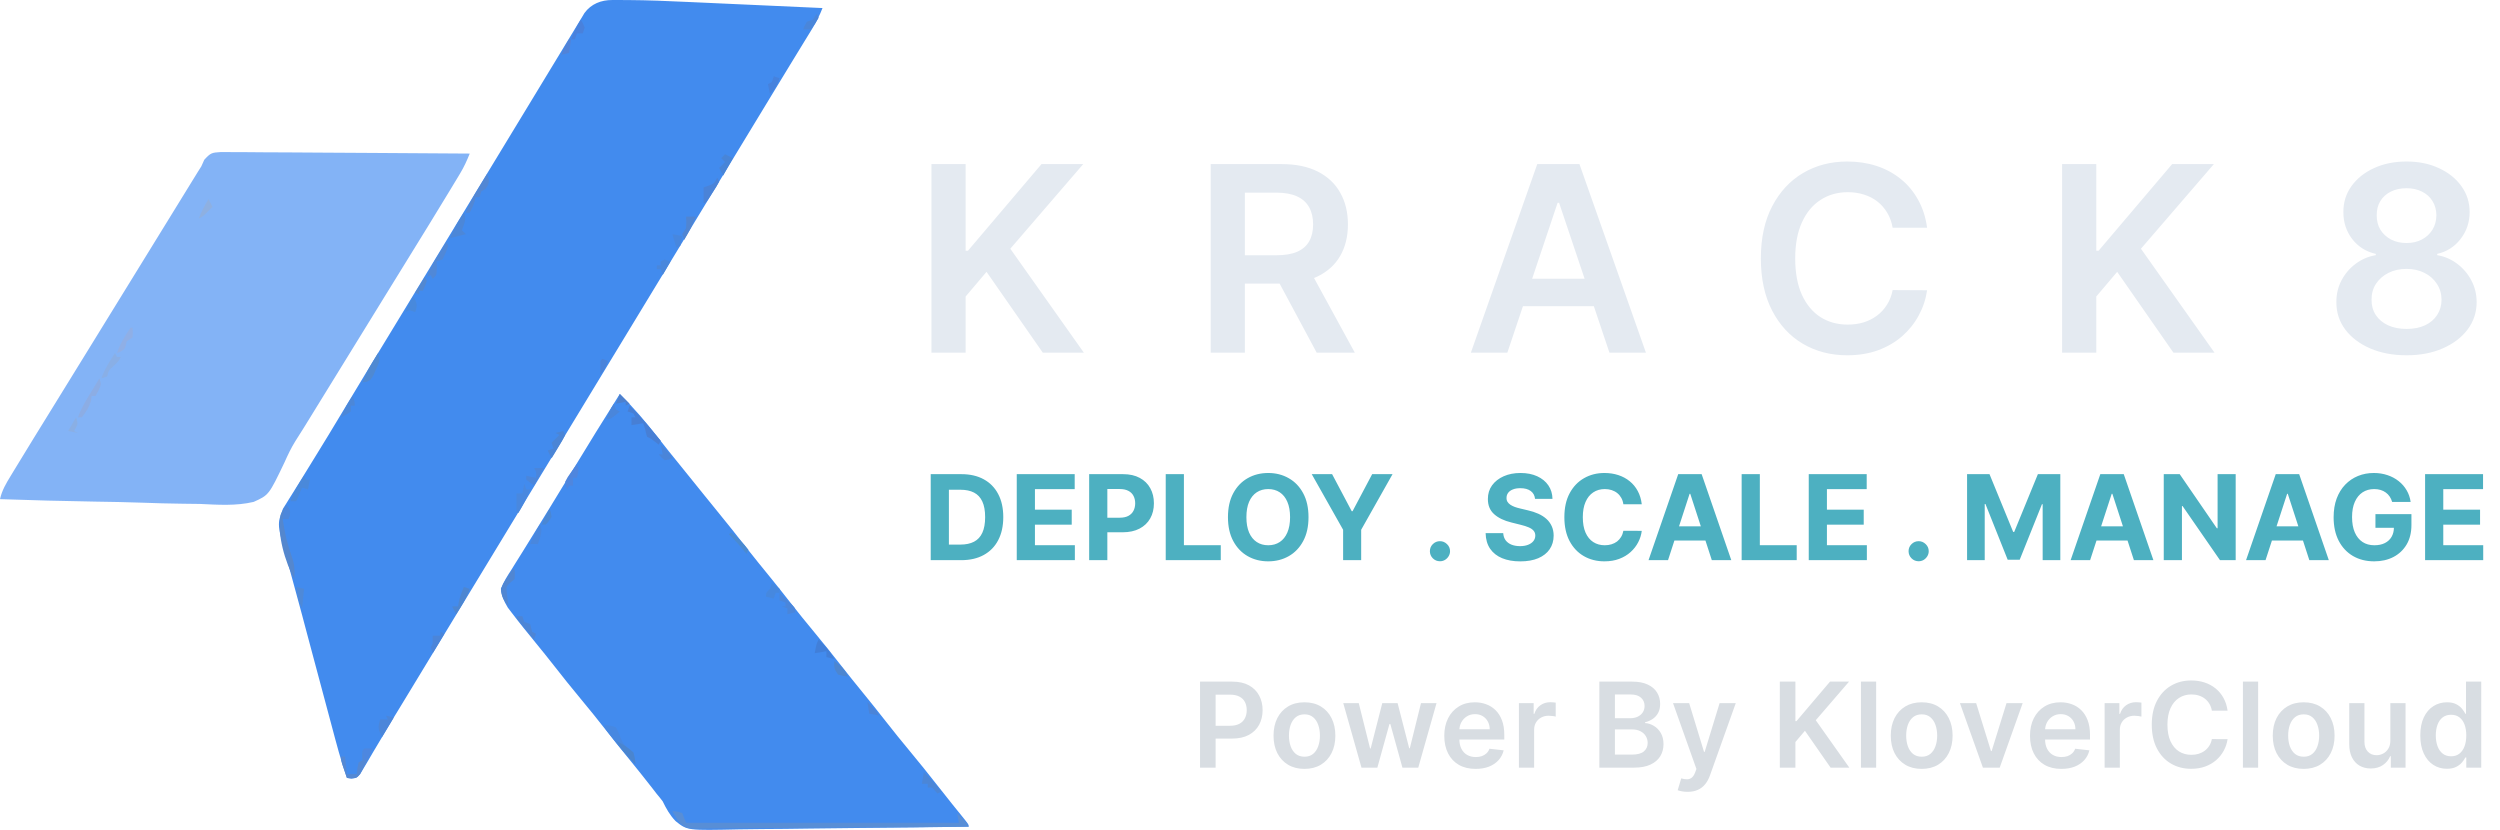
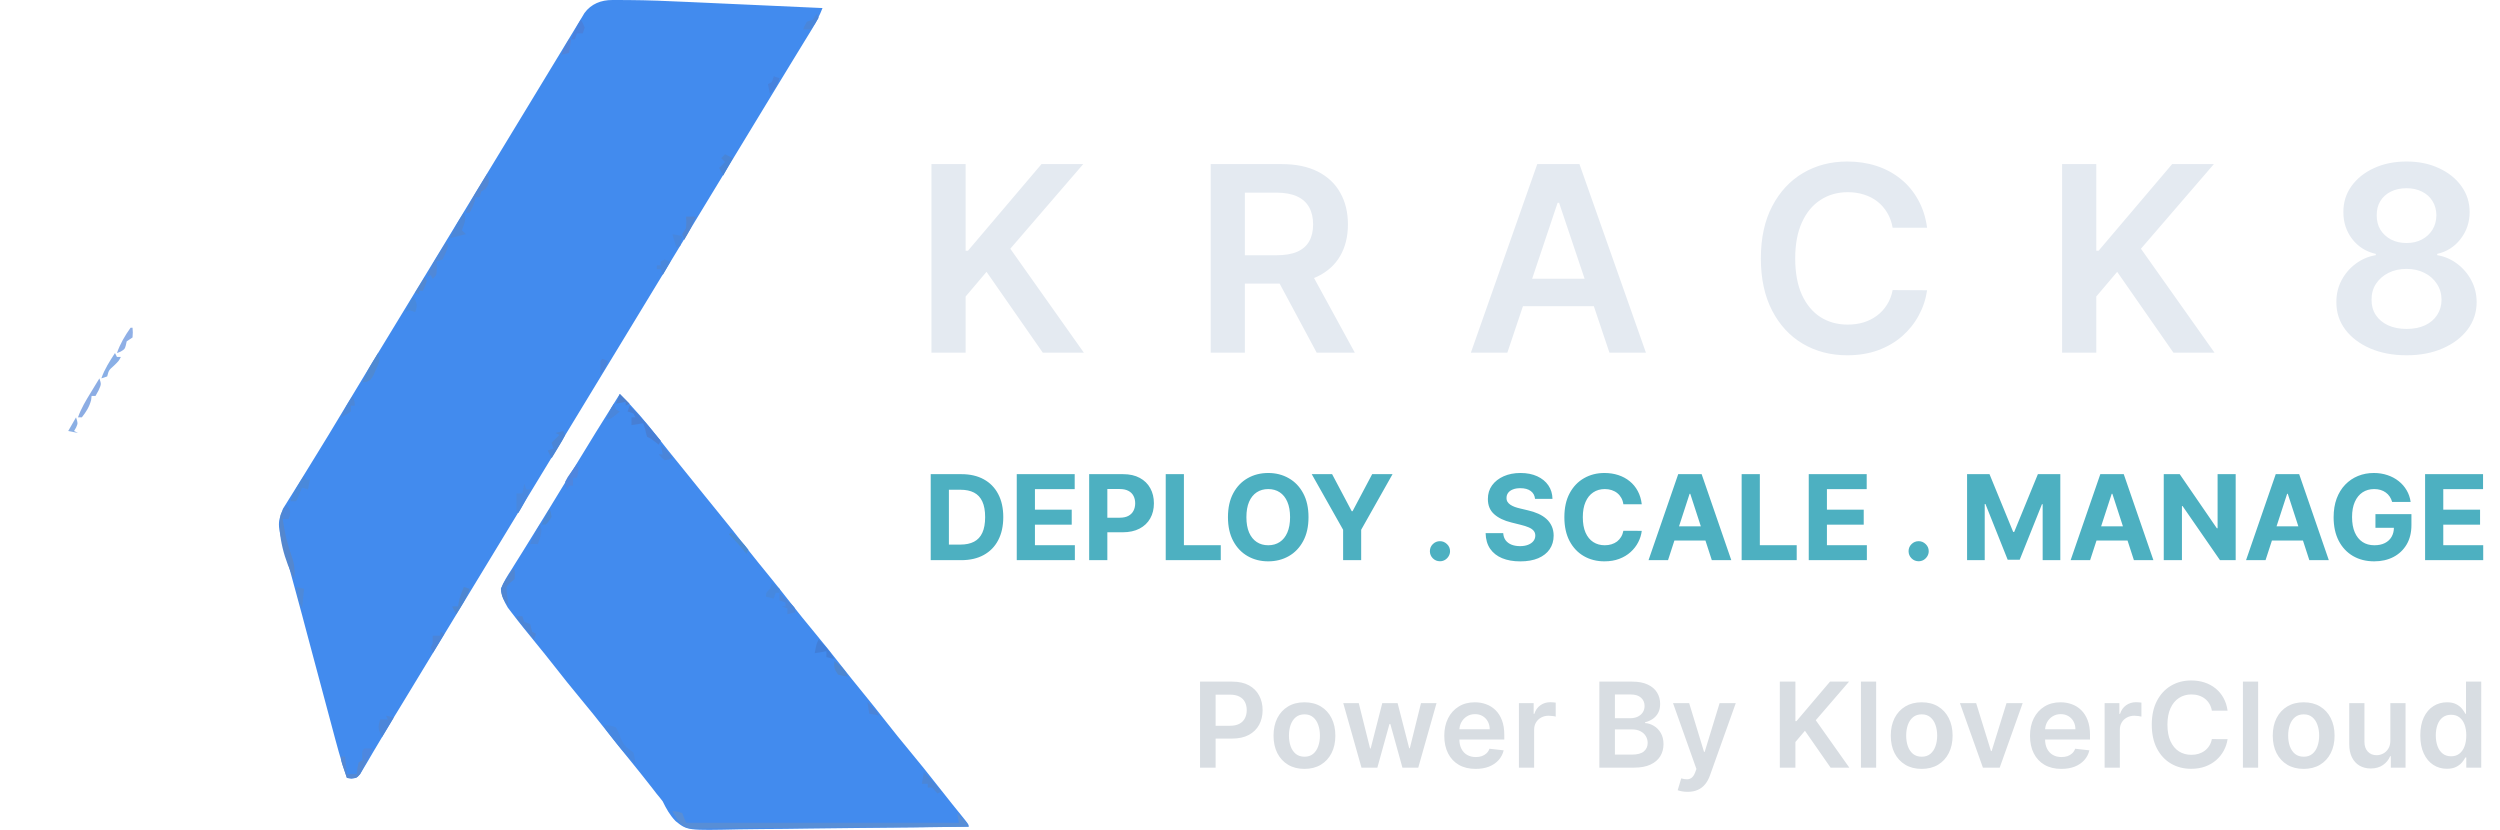
<svg xmlns="http://www.w3.org/2000/svg" width="241" height="80" viewBox="0 0 241 80" fill="none">
  <path d="M59.019 0.001C59.251 0 59.251 0 59.488 0C59.74 0.001 59.74 0.001 59.996 0.003C60.172 0.003 60.347 0.004 60.528 0.005C62.46 0.017 64.388 0.1 66.317 0.189C66.695 0.206 67.073 0.223 67.45 0.24C68.43 0.284 69.409 0.328 70.389 0.373C71.394 0.419 72.399 0.464 73.404 0.509C75.366 0.597 77.328 0.687 79.29 0.776C79.012 1.491 78.692 2.119 78.291 2.774C78.164 2.981 78.038 3.188 77.908 3.401C77.769 3.626 77.631 3.851 77.493 4.076C77.349 4.312 77.205 4.547 77.061 4.783C76.763 5.272 76.464 5.761 76.164 6.25C75.547 7.259 74.933 8.271 74.32 9.283C73.988 9.83 73.656 10.376 73.324 10.923C73.191 11.142 73.058 11.361 72.925 11.58C66.337 22.431 59.749 33.282 43.179 60.573C43.046 60.792 42.913 61.011 42.78 61.23C42.448 61.778 42.115 62.326 41.782 62.873C41.047 64.085 40.312 65.296 39.578 66.508C39.246 67.056 38.913 67.603 38.58 68.15C38.448 68.366 38.316 68.582 38.185 68.797C38.087 68.957 38.087 68.957 37.988 69.12C37.574 69.8 37.167 70.484 36.763 71.17C36.491 71.631 36.217 72.09 35.942 72.549C35.75 72.873 35.561 73.198 35.373 73.524C35.257 73.717 35.141 73.91 35.021 74.109C34.92 74.281 34.819 74.452 34.716 74.628C34.384 74.993 34.384 74.993 33.874 75.048C33.732 75.03 33.591 75.012 33.444 74.993C32.864 73.352 32.429 71.672 31.981 69.991C31.893 69.664 31.805 69.336 31.718 69.008C31.486 68.144 31.255 67.28 31.024 66.416C30.751 65.392 30.476 64.368 30.202 63.344C29.977 62.505 29.753 61.665 29.529 60.826C29.441 60.495 29.353 60.163 29.265 59.832C29.222 59.67 29.179 59.508 29.135 59.341C28.881 58.39 28.623 57.44 28.361 56.491C28.2 55.904 28.04 55.318 27.881 54.731C27.807 54.461 27.732 54.191 27.656 53.921C26.709 50.542 26.709 50.542 27.279 49.041C27.392 48.863 27.504 48.684 27.62 48.501C27.684 48.395 27.749 48.29 27.815 48.182C27.968 47.934 28.123 47.686 28.279 47.44C28.607 46.921 28.928 46.398 29.249 45.875C29.703 45.135 30.157 44.395 30.614 43.657C31.311 42.529 32.001 41.396 32.681 40.257C33.579 38.754 34.485 37.256 35.394 35.759C35.462 35.647 35.531 35.534 35.601 35.418C36.616 33.748 37.632 32.078 38.648 30.409C39.911 28.335 41.171 26.26 42.431 24.184C43.033 23.192 43.635 22.2 44.237 21.209C44.569 20.661 44.902 20.113 45.234 19.566C45.368 19.346 45.501 19.127 45.634 18.908C45.7 18.799 45.766 18.691 45.833 18.579C49.627 12.332 49.627 12.332 49.826 12.003C49.959 11.784 50.093 11.564 50.226 11.345C50.557 10.8 50.888 10.255 51.219 9.71C51.839 8.688 52.459 7.667 53.078 6.646C53.368 6.167 53.659 5.688 53.95 5.209C54.087 4.982 54.225 4.755 54.362 4.528C54.672 4.018 54.981 3.508 55.292 2.998C55.494 2.667 55.695 2.334 55.894 2.001C55.975 1.867 56.056 1.733 56.139 1.595C56.207 1.482 56.274 1.37 56.343 1.254C56.993 0.365 57.958 0.001 59.019 0.001Z" fill="#428BEE" />
  <path d="M59.749 37.979C61.081 39.299 62.277 40.699 63.427 42.177C64.112 43.057 64.81 43.925 65.515 44.79C66.282 45.73 67.045 46.674 67.801 47.623C68.223 48.148 68.648 48.67 69.073 49.192C70.037 50.375 70.992 51.565 71.931 52.768C72.691 53.738 73.469 54.693 74.248 55.648C74.9 56.449 75.543 57.257 76.178 58.071C76.948 59.06 77.739 60.03 78.538 60.995C79.424 62.065 80.294 63.144 81.147 64.239C81.802 65.076 82.469 65.903 83.141 66.726C83.899 67.654 84.648 68.588 85.385 69.533C86.155 70.521 86.945 71.491 87.745 72.457C88.633 73.529 89.507 74.61 90.363 75.708C90.823 76.298 91.287 76.885 91.756 77.467C91.861 77.597 91.965 77.727 92.073 77.861C92.277 78.114 92.481 78.366 92.685 78.618C93.382 79.482 93.382 79.482 93.382 79.69C89.841 79.748 86.3 79.791 82.759 79.817C81.114 79.83 79.47 79.847 77.826 79.875C76.392 79.899 74.958 79.915 73.524 79.92C72.765 79.923 72.007 79.931 71.248 79.949C66.259 80.062 66.259 80.062 65.127 79.155C64.573 78.579 64.231 77.963 63.883 77.248C63.7 77.006 63.512 76.769 63.315 76.54C63.169 76.351 63.023 76.162 62.873 75.968C62.125 75.007 61.365 74.057 60.595 73.114C59.837 72.186 59.088 71.253 58.352 70.308C57.581 69.319 56.791 68.349 55.991 67.384C55.106 66.315 54.236 65.237 53.383 64.141C52.822 63.422 52.25 62.713 51.672 62.008C50.863 61.019 50.056 60.029 49.286 59.011C49.116 58.787 49.116 58.787 48.943 58.558C48.572 57.927 48.376 57.503 48.288 56.768C48.534 56.097 48.911 55.523 49.298 54.924C49.464 54.655 49.464 54.655 49.634 54.38C49.873 53.995 50.114 53.61 50.356 53.227C50.85 52.444 51.333 51.655 51.816 50.866C52.193 50.251 52.573 49.637 52.952 49.023C53.689 47.828 54.418 46.628 55.145 45.427C56.656 42.929 58.194 40.45 59.749 37.979Z" fill="#428BEE" />
-   <path d="M21.292 14.657C21.74 14.653 22.187 14.657 22.634 14.665C22.879 14.665 23.123 14.665 23.375 14.665C24.183 14.666 24.992 14.675 25.8 14.685C26.36 14.688 26.921 14.689 27.481 14.69C28.805 14.694 30.13 14.704 31.454 14.716C32.962 14.73 34.469 14.737 35.977 14.743C39.079 14.756 42.18 14.778 45.282 14.805C45.013 15.479 44.73 16.099 44.355 16.721C44.201 16.978 44.201 16.978 44.044 17.239C43.931 17.424 43.819 17.609 43.703 17.8C43.585 17.997 43.466 18.194 43.343 18.397C42.006 20.608 40.649 22.806 39.291 25.004C38.543 26.214 37.797 27.424 37.051 28.635C36.682 29.235 36.313 29.834 35.944 30.433C35.796 30.673 35.648 30.913 35.5 31.153C34.613 32.593 34.613 32.593 34.392 32.952C34.244 33.192 34.096 33.432 33.948 33.672C33.579 34.271 33.21 34.87 32.841 35.469C32.17 36.558 31.499 37.647 30.828 38.736C30.524 39.23 30.22 39.724 29.915 40.219C29.71 40.552 29.505 40.885 29.299 41.218C29.031 41.654 28.757 42.088 28.478 42.517C28.067 43.175 27.749 43.848 27.434 44.555C25.92 47.721 25.92 47.721 24.453 48.383C22.749 48.785 21.013 48.661 19.278 48.58C18.72 48.571 18.163 48.564 17.606 48.559C16.296 48.545 14.987 48.506 13.678 48.458C12.185 48.405 10.692 48.379 9.199 48.356C6.132 48.306 3.066 48.224 0 48.118C0.189 47.267 0.591 46.596 1.043 45.856C1.134 45.706 1.224 45.556 1.318 45.402C2.579 43.32 3.861 41.25 5.14 39.179C5.893 37.96 6.645 36.74 7.396 35.52C7.765 34.922 8.134 34.322 8.503 33.724C8.651 33.484 8.799 33.244 8.947 33.004C9.834 31.564 9.834 31.564 10.055 31.204C10.203 30.965 10.351 30.725 10.499 30.485C10.868 29.886 11.237 29.287 11.606 28.688C12.429 27.352 13.251 26.017 14.074 24.682C14.735 23.608 15.397 22.534 16.059 21.46C16.482 20.773 16.905 20.086 17.328 19.399C17.59 18.973 17.853 18.547 18.115 18.121C18.234 17.928 18.353 17.735 18.475 17.536C18.586 17.357 18.696 17.177 18.811 16.992C18.906 16.837 19.001 16.682 19.1 16.522C19.201 16.363 19.302 16.203 19.406 16.039C19.501 15.829 19.596 15.618 19.693 15.401C20.314 14.726 20.416 14.713 21.292 14.657Z" fill="#83B3F6" />
  <path d="M64.822 78.187C65.269 78.222 65.269 78.222 65.762 78.375C65.886 78.685 66.01 78.995 66.138 79.315C74.818 79.315 83.499 79.315 92.442 79.315C92.38 79.005 92.318 78.695 92.254 78.375C93.17 79.268 93.17 79.268 93.382 79.69C89.824 79.725 86.267 79.752 82.71 79.768C81.058 79.776 79.407 79.787 77.755 79.804C76.315 79.819 74.876 79.829 73.436 79.832C72.674 79.834 71.911 79.838 71.149 79.849C70.431 79.859 69.714 79.863 68.996 79.86C68.733 79.861 68.47 79.864 68.207 79.87C66.213 79.911 66.213 79.911 65.536 79.344C65.252 78.969 65.024 78.611 64.822 78.187Z" fill="#588ED6" />
  <path d="M58.246 69.92C58.763 69.908 58.763 69.908 59.373 70.108C59.611 70.52 59.769 70.938 59.936 71.384C60.188 71.938 60.592 72.18 61.065 72.551C61.217 73.161 61.217 73.161 61.252 73.678C60.503 72.96 59.857 72.195 59.221 71.376C59.126 71.257 59.032 71.137 58.935 71.014C58.246 70.133 58.246 70.133 58.246 69.92Z" fill="#4788E1" />
  <path d="M27.62 48.688C27.996 49.252 27.996 49.252 27.925 49.663C27.886 49.776 27.848 49.888 27.808 50.004C27.622 50.004 27.436 50.004 27.244 50.004C27.553 51.866 27.553 51.866 28.125 53.656C28.416 54.447 28.416 54.993 28.371 55.828C27.484 54.151 26.681 51.518 27.056 49.628C27.338 49.041 27.338 49.041 27.62 48.688Z" fill="#5487CE" />
  <path d="M35.136 72.175C35.384 72.175 35.632 72.175 35.887 72.175C35.63 72.85 35.337 73.482 34.983 74.112C34.892 74.278 34.802 74.444 34.709 74.615C34.384 74.993 34.384 74.993 33.877 75.048C33.663 75.021 33.663 75.021 33.444 74.993C33.35 74.719 33.256 74.445 33.163 74.171C33.11 74.019 33.058 73.866 33.004 73.709C32.881 73.302 32.881 73.302 32.881 72.926C33.005 72.926 33.129 72.926 33.257 72.926C33.319 73.484 33.381 74.042 33.444 74.617C33.755 74.617 34.065 74.617 34.384 74.617C34.407 74.435 34.431 74.253 34.454 74.066C34.493 73.876 34.532 73.686 34.572 73.49C34.696 73.428 34.82 73.366 34.948 73.302C34.944 73.151 34.94 73 34.936 72.844C34.948 72.363 34.948 72.363 35.136 72.175Z" fill="#5488D3" />
  <path d="M60.689 39.106C61.414 39.81 62.073 40.55 62.72 41.326C62.815 41.438 62.909 41.55 63.006 41.666C63.236 41.94 63.465 42.214 63.695 42.488C63.633 42.612 63.571 42.736 63.507 42.864C63.391 42.775 63.275 42.686 63.155 42.594C62.773 42.296 62.773 42.296 62.38 42.112C62.274 41.76 62.274 41.76 62.192 41.361C62.13 41.175 62.068 40.989 62.004 40.797C61.632 40.859 61.26 40.921 60.877 40.985C60.877 40.737 60.877 40.489 60.877 40.233C61.001 40.233 61.124 40.233 61.252 40.233C61.19 40.109 61.128 39.986 61.064 39.858C60.878 39.796 60.692 39.734 60.501 39.67C60.563 39.484 60.625 39.298 60.689 39.106Z" fill="#477FD5" />
  <path d="M50.543 46.622C50.605 46.808 50.667 46.994 50.73 47.185C50.855 47.185 50.978 47.185 51.106 47.185C50.812 47.995 50.414 48.7 49.979 49.44C49.917 49.44 49.855 49.44 49.791 49.44C49.791 48.82 49.791 48.2 49.791 47.561C49.977 47.561 50.163 47.561 50.355 47.561C50.417 47.251 50.479 46.941 50.543 46.622Z" fill="#4988DF" />
  <path d="M43.027 23.323C43.089 23.447 43.151 23.571 43.215 23.699C42.98 24.368 42.98 24.368 42.651 25.014C42.465 25.076 42.279 25.138 42.087 25.202C42.095 25.411 42.103 25.621 42.111 25.836C42.087 26.517 42.087 26.517 41.712 26.893C41.65 26.769 41.588 26.645 41.524 26.517C41.4 26.579 41.276 26.641 41.148 26.705C41.435 25.903 41.846 25.203 42.299 24.486C42.369 24.374 42.439 24.261 42.511 24.146C42.682 23.871 42.855 23.597 43.027 23.323Z" fill="#5088D7" />
  <path d="M46.973 16.747C47.179 17.447 47.179 17.447 47.008 17.91C46.785 18.25 46.785 18.25 46.409 18.438C46.347 18.624 46.285 18.81 46.221 19.002C46.097 19.002 45.973 19.002 45.845 19.002C45.822 19.11 45.799 19.219 45.775 19.331C45.656 19.758 45.49 20.115 45.282 20.505C45.157 20.505 45.033 20.505 44.906 20.505C45.214 19.633 45.67 18.882 46.151 18.098C46.23 17.967 46.309 17.837 46.39 17.703C46.583 17.384 46.778 17.066 46.973 16.747Z" fill="#5287D4" />
  <path d="M9.582 36.476C9.77 37.039 9.77 37.039 9.5 37.638C9.355 37.9 9.355 37.9 9.207 38.167C9.083 38.167 8.959 38.167 8.831 38.167C8.815 38.298 8.8 38.43 8.784 38.566C8.609 39.236 8.311 39.687 7.891 40.233C7.767 40.233 7.643 40.233 7.516 40.233C7.824 39.362 8.28 38.61 8.76 37.826C8.839 37.696 8.918 37.566 9 37.432C9.193 37.112 9.388 36.794 9.582 36.476Z" fill="#8CADE4" />
  <path d="M29.311 45.87C29.373 45.994 29.435 46.118 29.499 46.246C29.623 46.246 29.747 46.246 29.875 46.246C29.812 46.556 29.75 46.866 29.687 47.185C29.501 47.123 29.315 47.061 29.123 46.998C28.937 47.431 28.751 47.865 28.559 48.313C28.373 48.313 28.187 48.313 27.996 48.313C28.304 47.415 28.797 46.66 29.311 45.87Z" fill="#4A89DA" />
  <path d="M37.202 68.981C37.45 69.043 37.698 69.105 37.954 69.169C37.396 70.099 37.396 70.099 36.827 71.047C36.434 70.262 36.42 70.145 36.639 69.356C36.887 69.356 37.135 69.356 37.39 69.356C37.328 69.233 37.266 69.109 37.202 68.981Z" fill="#4B86DA" />
  <path d="M44.718 20.505C45.019 21.106 44.724 21.58 44.53 22.196C44.654 22.32 44.778 22.444 44.906 22.572C44.41 22.696 43.914 22.82 43.403 22.948C43.711 22.05 44.204 21.295 44.718 20.505Z" fill="#4C87D8" />
  <path d="M89.06 74.429C89.672 75.025 90.229 75.632 90.751 76.308C90.565 76.401 90.565 76.401 90.375 76.496C90.29 76.403 90.205 76.31 90.117 76.214C89.835 75.89 89.835 75.89 89.436 75.933C89.436 75.809 89.436 75.685 89.436 75.557C89.25 75.557 89.064 75.557 88.872 75.557C88.934 75.185 88.996 74.813 89.06 74.429Z" fill="#4B86D7" />
  <path d="M54.3 41.549C54.362 41.673 54.424 41.797 54.488 41.924C54.219 42.454 54.219 42.454 53.842 43.075C53.718 43.281 53.595 43.487 53.467 43.699C53.37 43.857 53.273 44.016 53.173 44.179C53.049 43.931 52.925 43.683 52.797 43.428C52.983 43.365 53.169 43.303 53.361 43.24C53.299 43.054 53.237 42.868 53.173 42.676C53.421 42.428 53.669 42.18 53.925 41.924C53.8 41.862 53.676 41.8 53.549 41.736C53.797 41.675 54.045 41.612 54.3 41.549Z" fill="#4B85D6" />
-   <path d="M69.144 17.123C69.206 17.247 69.268 17.371 69.332 17.499C69.069 17.988 69.069 17.988 68.697 18.556C68.515 18.838 68.515 18.838 68.329 19.127C68.226 19.272 68.123 19.416 68.016 19.566C67.954 19.566 67.892 19.566 67.828 19.566C67.828 19.07 67.828 18.574 67.828 18.062C67.976 18.012 68.123 17.962 68.275 17.91C68.821 17.715 68.821 17.715 69.144 17.123Z" fill="#4A83D8" />
  <path d="M78.914 61.653C79.532 62.237 80.011 62.783 80.417 63.532C80.169 63.47 79.921 63.408 79.666 63.344C79.666 63.158 79.666 62.972 79.666 62.78C79.294 62.842 78.922 62.904 78.538 62.968C78.703 62.076 78.703 62.076 78.914 61.653Z" fill="#417FD9" />
  <path d="M49.415 54.889C49.477 54.889 49.539 54.889 49.603 54.889C49.65 55.312 49.65 55.312 49.603 55.828C49.475 55.933 49.347 56.038 49.216 56.145C48.803 56.545 48.803 56.545 48.843 57.044C48.894 57.52 48.957 57.988 49.039 58.459C48.572 57.91 48.325 57.496 48.288 56.768C48.51 56.265 48.51 56.265 48.828 55.77C48.932 55.604 49.036 55.438 49.144 55.267C49.233 55.142 49.323 55.017 49.415 54.889Z" fill="#5086D2" />
  <path d="M44.718 56.58C44.904 56.642 45.09 56.704 45.282 56.768C44.973 57.665 44.48 58.42 43.966 59.21C43.842 58.962 43.718 58.714 43.591 58.459C43.777 58.459 43.963 58.459 44.154 58.459C44.178 58.323 44.201 58.188 44.225 58.048C44.34 57.527 44.508 57.069 44.718 56.58Z" fill="#4D86D1" />
  <path d="M36.451 34.033C36.691 34.756 36.535 34.971 36.227 35.654C36.147 35.838 36.067 36.023 35.985 36.213C35.699 36.664 35.699 36.664 35.29 36.821C35.177 36.831 35.064 36.841 34.947 36.852C35.206 36.157 35.523 35.545 35.91 34.914C36.012 34.748 36.113 34.582 36.217 34.411C36.294 34.286 36.371 34.162 36.451 34.033Z" fill="#4F89D2" />
  <path d="M75.156 57.144C75.469 57.457 75.783 57.77 76.096 58.083C76.264 58.24 76.264 58.24 76.436 58.4C76.659 58.647 76.659 58.647 76.659 59.023C76.412 59.084 76.163 59.147 75.908 59.21C75.908 59.024 75.908 58.838 75.908 58.647C75.722 58.585 75.536 58.523 75.344 58.459C75.468 58.459 75.592 58.459 75.72 58.459C75.72 58.335 75.72 58.211 75.72 58.083C75.534 58.021 75.348 57.959 75.156 57.895C75.156 57.647 75.156 57.399 75.156 57.144Z" fill="#4A86DB" />
  <path d="M55.616 44.743C55.866 45.244 55.742 45.526 55.616 46.058C55.492 46.058 55.368 46.058 55.24 46.058C55.24 46.306 55.24 46.554 55.24 46.81C55.116 46.81 54.992 46.81 54.864 46.81C54.802 46.934 54.74 47.058 54.676 47.185C54.548 46.865 54.548 46.865 54.488 46.434C54.717 45.991 54.717 45.991 55.04 45.541C55.147 45.391 55.253 45.241 55.362 45.086C55.446 44.973 55.529 44.86 55.616 44.743Z" fill="#4F86DE" />
-   <path d="M59.373 71.423C60.024 71.713 60.552 72.053 61.064 72.551C61.217 73.161 61.217 73.161 61.252 73.678C60.515 72.983 59.947 72.26 59.373 71.423Z" fill="#4A85CF" />
  <path d="M11.085 34.033C11.148 34.157 11.21 34.281 11.273 34.409C11.397 34.409 11.521 34.409 11.649 34.409C11.461 34.785 11.461 34.785 10.992 35.243C10.488 35.689 10.488 35.689 10.334 36.288C10.148 36.35 9.962 36.412 9.77 36.476C10.079 35.578 10.572 34.824 11.085 34.033Z" fill="#89AFE6" />
-   <path d="M51.482 45.119C51.792 45.119 52.102 45.119 52.422 45.119C51.956 45.956 51.956 45.956 51.482 46.81C51.234 46.624 50.986 46.438 50.73 46.246C50.73 46.122 50.73 45.998 50.73 45.87C51.196 45.963 51.196 45.963 51.67 46.058C51.712 45.508 51.712 45.508 51.482 45.119Z" fill="#4B86DB" />
  <path d="M12.589 31.591C12.651 31.591 12.713 31.591 12.777 31.591C12.812 32.037 12.812 32.037 12.777 32.53C12.591 32.654 12.405 32.778 12.213 32.906C12.186 33.03 12.159 33.154 12.131 33.282C12.025 33.657 12.025 33.657 11.637 33.892C11.517 33.939 11.397 33.985 11.273 34.033C11.579 33.146 12.046 32.353 12.589 31.591Z" fill="#8FAFE6" />
  <path d="M49.791 59.398C49.977 59.398 50.163 59.398 50.355 59.398C50.417 59.584 50.479 59.77 50.543 59.962C50.729 60.024 50.915 60.086 51.106 60.15C51.176 60.398 51.239 60.649 51.294 60.901C51.418 60.963 51.542 61.025 51.67 61.089C51.608 61.275 51.546 61.461 51.482 61.653C51.2 61.313 50.918 60.972 50.636 60.631C50.48 60.442 50.323 60.252 50.161 60.056C49.791 59.586 49.791 59.586 49.791 59.398Z" fill="#4D85D5" />
  <path d="M52.046 50.567C52.299 51.074 52.178 51.341 52.046 51.883C51.984 52.069 51.922 52.255 51.858 52.446C51.61 52.446 51.362 52.446 51.106 52.446C51.357 51.771 51.662 51.177 52.046 50.567Z" fill="#4987DE" />
  <path d="M39.833 28.584C40.101 29.027 40.225 29.238 40.138 29.759C40.099 29.867 40.061 29.976 40.021 30.087C39.835 30.025 39.649 29.963 39.457 29.899C39.271 29.992 39.271 29.992 39.081 30.087C39.293 29.529 39.499 29.085 39.833 28.584Z" fill="#4889DC" />
  <path d="M66.138 20.881C66.448 20.881 66.757 20.881 67.077 20.881C66.783 21.69 66.385 22.396 65.95 23.136C65.888 22.95 65.826 22.764 65.762 22.572C65.886 22.386 66.01 22.2 66.138 22.008C66.169 21.421 66.169 21.421 66.138 20.881Z" fill="#5085D2" />
  <path d="M69.895 14.868C70.143 14.992 70.391 15.116 70.647 15.244C70.337 15.802 70.027 16.36 69.707 16.935C69.583 16.687 69.459 16.439 69.332 16.183C69.518 15.997 69.704 15.811 69.895 15.62C69.771 15.496 69.647 15.372 69.519 15.244C69.643 15.12 69.767 14.996 69.895 14.868Z" fill="#4885D8" />
  <path d="M55.992 1.904C56.191 2.244 56.191 2.244 56.367 2.655C56.305 2.841 56.243 3.027 56.179 3.219C55.993 3.219 55.807 3.219 55.616 3.219C55.554 3.405 55.492 3.591 55.428 3.783C55.304 3.783 55.18 3.783 55.052 3.783C55.303 3.107 55.608 2.514 55.992 1.904Z" fill="#4981DC" />
  <path d="M42.463 60.901C42.587 60.963 42.711 61.025 42.839 61.089C42.281 62.019 42.281 62.019 41.712 62.968C41.65 62.782 41.588 62.596 41.524 62.404C41.586 62.281 41.648 62.157 41.712 62.029C41.712 61.781 41.712 61.533 41.712 61.277C41.96 61.277 42.208 61.277 42.463 61.277C42.463 61.153 42.463 61.029 42.463 60.901Z" fill="#4B85D9" />
-   <path d="M74.405 56.204C74.781 56.462 74.781 56.462 75.156 56.768C75.156 56.892 75.156 57.016 75.156 57.144C75.032 57.144 74.908 57.144 74.781 57.144C74.719 57.33 74.656 57.516 74.593 57.707C74.345 57.645 74.097 57.583 73.841 57.519C73.841 57.144 73.841 57.144 74.217 56.768C74.279 56.582 74.341 56.396 74.405 56.204Z" fill="#4688DF" />
+   <path d="M74.405 56.204C74.781 56.462 74.781 56.462 75.156 56.768C75.156 56.892 75.156 57.016 75.156 57.144C75.032 57.144 74.908 57.144 74.781 57.144C74.719 57.33 74.656 57.516 74.593 57.707C74.345 57.645 74.097 57.583 73.841 57.519C73.841 57.144 73.841 57.144 74.217 56.768Z" fill="#4688DF" />
  <path d="M34.008 38.167C34.196 38.73 34.196 38.73 34.196 39.106C34.072 39.106 33.948 39.106 33.82 39.106C33.82 39.292 33.82 39.478 33.82 39.67C33.351 39.987 33.351 39.987 32.881 40.234C33.153 39.462 33.541 38.837 34.008 38.167Z" fill="#4C87D8" />
  <path d="M64.071 25.014C64.257 25.076 64.443 25.138 64.634 25.202C64.386 25.636 64.138 26.07 63.883 26.517C63.821 26.331 63.759 26.145 63.695 25.954C63.571 25.954 63.447 25.954 63.319 25.954C63.319 25.83 63.319 25.706 63.319 25.578C63.443 25.578 63.567 25.578 63.695 25.578C63.695 25.454 63.695 25.33 63.695 25.202C63.819 25.14 63.943 25.078 64.071 25.014Z" fill="#4987DC" />
  <path d="M80.417 63.72C81.026 64.169 81.452 64.51 81.732 65.223C81.286 65.164 81.286 65.164 80.793 65.035C80.417 64.471 80.417 64.471 80.417 63.72Z" fill="#4D86D0" />
  <path d="M74.593 7.353C74.778 7.415 74.965 7.477 75.156 7.54C74.933 8.175 74.729 8.601 74.217 9.044C74.155 8.734 74.093 8.424 74.029 8.104C74.153 8.042 74.277 7.98 74.405 7.916C74.467 7.73 74.529 7.544 74.593 7.353Z" fill="#4682DD" />
  <path d="M63.695 42.864C64.611 43.757 64.611 43.757 64.822 44.179C64.482 44.308 64.482 44.308 64.071 44.367C63.742 44.097 63.742 44.097 63.507 43.803C63.631 43.803 63.755 43.803 63.883 43.803C63.821 43.493 63.759 43.183 63.695 42.864Z" fill="#4A85D9" />
  <path d="M59.185 38.918C59.247 39.104 59.309 39.29 59.373 39.482C59.497 39.544 59.621 39.606 59.749 39.67C58.857 40.421 58.857 40.421 58.434 40.421C58.645 39.863 58.852 39.419 59.185 38.918Z" fill="#4A86DB" />
  <path d="M78.726 1.34C78.788 1.464 78.85 1.588 78.914 1.716C78.585 2.28 78.585 2.28 78.162 2.843C77.914 2.843 77.666 2.843 77.411 2.843C77.564 2.479 77.564 2.479 77.787 2.092C77.973 2.03 78.159 1.968 78.35 1.904C78.474 1.718 78.598 1.532 78.726 1.34Z" fill="#4A86DA" />
  <path d="M70.459 51.319C71.13 51.823 71.646 52.339 72.15 53.01C72.088 53.134 72.026 53.258 71.962 53.386C71.887 53.297 71.812 53.209 71.735 53.118C71.636 53.001 71.536 52.884 71.434 52.764C71.335 52.648 71.237 52.532 71.136 52.413C70.859 52.098 70.572 51.8 70.271 51.507C70.333 51.445 70.395 51.383 70.459 51.319Z" fill="#4A8AD1" />
  <path d="M54.864 3.783C54.926 3.783 54.988 3.783 55.052 3.783C54.99 4.217 54.928 4.651 54.864 5.098C54.616 5.16 54.368 5.222 54.112 5.286C54.324 4.727 54.53 4.284 54.864 3.783Z" fill="#5183D8" />
  <path d="M28.559 56.58C28.807 56.642 29.055 56.704 29.311 56.768C29.249 57.388 29.187 58.008 29.123 58.647C28.756 57.913 28.652 57.384 28.559 56.58Z" fill="#4E89D8" />
-   <path d="M20.104 19.19C20.228 19.438 20.352 19.686 20.48 19.941C19.587 20.857 19.587 20.857 19.165 21.069C19.416 20.393 19.721 19.799 20.104 19.19Z" fill="#8EB0E1" />
  <path d="M35.135 72.175C35.383 72.175 35.631 72.175 35.887 72.175C35.558 73.091 35.558 73.091 35.135 73.302C35.064 72.991 35.001 72.677 34.947 72.363C35.01 72.301 35.072 72.239 35.135 72.175Z" fill="#4D87E0" />
  <path d="M59.749 37.979C60.059 38.289 60.369 38.599 60.688 38.918C60.502 39.011 60.502 39.011 60.313 39.106C60.313 38.982 60.313 38.858 60.313 38.73C60.003 38.792 59.693 38.854 59.373 38.918C59.497 38.608 59.621 38.298 59.749 37.979Z" fill="#4D80CD" />
  <path d="M27.62 48.688C27.996 49.252 27.996 49.252 27.925 49.663C27.887 49.776 27.848 49.888 27.808 50.004C27.622 50.004 27.436 50.004 27.244 50.004C27.409 48.9 27.409 48.9 27.62 48.688Z" fill="#4C87DC" />
  <path d="M7.328 40.233C7.516 40.797 7.516 40.797 7.339 41.208C7.241 41.377 7.241 41.377 7.14 41.549C7.264 41.611 7.388 41.673 7.516 41.736C7.206 41.675 6.896 41.612 6.576 41.549C6.824 41.115 7.072 40.681 7.328 40.233Z" fill="#8AAFE4" />
  <path d="M64.822 22.572C65.287 22.665 65.287 22.665 65.762 22.76C65.691 23.218 65.691 23.218 65.574 23.699C65.388 23.792 65.388 23.792 65.198 23.887C65.074 23.453 64.95 23.019 64.822 22.572Z" fill="#4787DF" />
  <path d="M83.611 67.665C84.527 68.558 84.527 68.558 84.739 68.981C84.429 68.919 84.119 68.857 83.799 68.793C83.737 68.421 83.675 68.049 83.611 67.665Z" fill="#4B84D8" />
  <path d="M52.985 49.064C53.114 49.393 53.114 49.393 53.173 49.816C52.926 50.239 52.926 50.239 52.609 50.567C52.485 50.567 52.361 50.567 52.234 50.567C52.445 50.009 52.651 49.565 52.985 49.064Z" fill="#4A87D4" />
  <path d="M58.058 34.597C58.244 34.659 58.43 34.721 58.622 34.785C58.42 35.332 58.288 35.682 57.87 36.1C57.862 35.661 57.863 35.223 57.87 34.785C57.932 34.723 57.994 34.661 58.058 34.597Z" fill="#4983DA" />
  <path d="M40.96 26.705C41.022 26.829 41.084 26.953 41.148 27.081C40.972 27.574 40.972 27.574 40.772 28.021C40.648 28.021 40.524 28.021 40.397 28.021C40.397 28.145 40.397 28.269 40.397 28.396C40.273 28.334 40.148 28.272 40.021 28.208C40.331 27.712 40.641 27.216 40.96 26.705Z" fill="#5288D1" />
  <path d="M92.66 54H89.721V45.709H92.684C93.518 45.709 94.236 45.875 94.838 46.207C95.44 46.536 95.902 47.01 96.226 47.628C96.553 48.246 96.716 48.986 96.716 49.846C96.716 50.71 96.553 51.452 96.226 52.073C95.902 52.694 95.437 53.17 94.83 53.502C94.225 53.834 93.502 54 92.66 54ZM91.474 52.498H92.587C93.105 52.498 93.541 52.406 93.894 52.223C94.251 52.037 94.518 51.749 94.696 51.361C94.877 50.969 94.967 50.465 94.967 49.846C94.967 49.234 94.877 48.733 94.696 48.344C94.518 47.956 94.252 47.67 93.898 47.486C93.545 47.303 93.109 47.211 92.591 47.211H91.474V52.498ZM98.015 54V45.709H103.601V47.154H99.768V49.13H103.314V50.575H99.768V52.555H103.617V54H98.015ZM104.995 54V45.709H108.266C108.895 45.709 109.43 45.829 109.873 46.069C110.316 46.307 110.653 46.638 110.885 47.061C111.12 47.482 111.237 47.968 111.237 48.519C111.237 49.069 111.119 49.555 110.881 49.976C110.644 50.397 110.299 50.725 109.849 50.96C109.401 51.194 108.858 51.312 108.221 51.312H106.136V49.907H107.938C108.275 49.907 108.553 49.849 108.772 49.733C108.993 49.614 109.158 49.451 109.266 49.243C109.376 49.033 109.432 48.791 109.432 48.519C109.432 48.243 109.376 48.003 109.266 47.798C109.158 47.59 108.993 47.43 108.772 47.316C108.551 47.2 108.27 47.142 107.93 47.142H106.748V54H104.995ZM112.376 54V45.709H114.129V52.555H117.683V54H112.376ZM126.14 49.855C126.14 50.759 125.969 51.528 125.626 52.162C125.286 52.796 124.822 53.281 124.233 53.615C123.648 53.947 122.989 54.113 122.258 54.113C121.521 54.113 120.86 53.946 120.274 53.611C119.688 53.277 119.226 52.792 118.886 52.158C118.545 51.524 118.375 50.756 118.375 49.855C118.375 48.95 118.545 48.181 118.886 47.547C119.226 46.913 119.688 46.43 120.274 46.098C120.86 45.763 121.521 45.596 122.258 45.596C122.989 45.596 123.648 45.763 124.233 46.098C124.822 46.43 125.286 46.913 125.626 47.547C125.969 48.181 126.14 48.95 126.14 49.855ZM124.363 49.855C124.363 49.269 124.275 48.775 124.1 48.373C123.927 47.971 123.683 47.666 123.367 47.458C123.051 47.25 122.681 47.146 122.258 47.146C121.834 47.146 121.464 47.25 121.149 47.458C120.833 47.666 120.587 47.971 120.412 48.373C120.239 48.775 120.153 49.269 120.153 49.855C120.153 50.44 120.239 50.934 120.412 51.336C120.587 51.738 120.833 52.043 121.149 52.251C121.464 52.459 121.834 52.563 122.258 52.563C122.681 52.563 123.051 52.459 123.367 52.251C123.683 52.043 123.927 51.738 124.1 51.336C124.275 50.934 124.363 50.44 124.363 49.855ZM126.452 45.709H128.415L130.306 49.28H130.387L132.277 45.709H134.241L131.217 51.069V54H129.476V51.069L126.452 45.709ZM138.812 54.105C138.545 54.105 138.316 54.011 138.124 53.822C137.935 53.63 137.841 53.401 137.841 53.134C137.841 52.869 137.935 52.642 138.124 52.454C138.316 52.265 138.545 52.17 138.812 52.17C139.071 52.17 139.298 52.265 139.492 52.454C139.687 52.642 139.784 52.869 139.784 53.134C139.784 53.312 139.738 53.475 139.646 53.623C139.557 53.769 139.44 53.887 139.294 53.976C139.148 54.062 138.988 54.105 138.812 54.105ZM147.979 48.093C147.946 47.767 147.807 47.513 147.562 47.333C147.316 47.152 146.983 47.061 146.562 47.061C146.276 47.061 146.034 47.102 145.837 47.183C145.64 47.261 145.489 47.37 145.384 47.511C145.281 47.651 145.23 47.81 145.23 47.988C145.224 48.137 145.255 48.266 145.323 48.377C145.393 48.488 145.489 48.583 145.61 48.664C145.732 48.743 145.872 48.811 146.031 48.871C146.191 48.928 146.361 48.976 146.541 49.017L147.286 49.195C147.648 49.276 147.98 49.384 148.282 49.519C148.584 49.654 148.846 49.819 149.068 50.017C149.289 50.214 149.46 50.446 149.582 50.713C149.706 50.98 149.769 51.286 149.772 51.632C149.769 52.139 149.64 52.579 149.383 52.952C149.13 53.321 148.763 53.609 148.282 53.814C147.805 54.016 147.228 54.117 146.554 54.117C145.884 54.117 145.301 54.015 144.805 53.81C144.311 53.605 143.925 53.301 143.647 52.899C143.372 52.494 143.227 51.993 143.214 51.397H144.91C144.929 51.675 145.009 51.907 145.149 52.093C145.292 52.277 145.482 52.416 145.72 52.51C145.96 52.602 146.231 52.648 146.533 52.648C146.83 52.648 147.088 52.605 147.307 52.518C147.528 52.432 147.699 52.312 147.821 52.158C147.942 52.004 148.003 51.827 148.003 51.628C148.003 51.441 147.948 51.285 147.837 51.158C147.729 51.031 147.57 50.923 147.359 50.834C147.151 50.745 146.896 50.664 146.594 50.591L145.691 50.365C144.992 50.195 144.44 49.929 144.036 49.567C143.631 49.206 143.43 48.718 143.432 48.106C143.43 47.604 143.563 47.165 143.833 46.79C144.106 46.415 144.48 46.122 144.955 45.911C145.43 45.701 145.969 45.596 146.574 45.596C147.189 45.596 147.726 45.701 148.185 45.911C148.647 46.122 149.006 46.415 149.262 46.79C149.518 47.165 149.651 47.6 149.659 48.093H147.979ZM158.266 48.612H156.493C156.461 48.382 156.395 48.179 156.295 48C156.195 47.82 156.067 47.666 155.91 47.539C155.754 47.412 155.573 47.315 155.368 47.247C155.165 47.18 154.945 47.146 154.708 47.146C154.279 47.146 153.905 47.253 153.587 47.466C153.268 47.677 153.021 47.984 152.846 48.389C152.67 48.791 152.583 49.28 152.583 49.855C152.583 50.446 152.67 50.942 152.846 51.344C153.024 51.746 153.272 52.05 153.591 52.255C153.909 52.46 154.277 52.563 154.696 52.563C154.931 52.563 155.148 52.532 155.348 52.47C155.55 52.408 155.729 52.317 155.886 52.199C156.042 52.077 156.172 51.93 156.275 51.757C156.38 51.584 156.453 51.388 156.493 51.166L158.266 51.174C158.22 51.555 158.106 51.922 157.922 52.275C157.741 52.626 157.497 52.941 157.189 53.219C156.885 53.494 156.52 53.713 156.096 53.874C155.675 54.034 155.199 54.113 154.667 54.113C153.928 54.113 153.267 53.946 152.684 53.611C152.103 53.277 151.645 52.792 151.307 52.158C150.973 51.524 150.805 50.756 150.805 49.855C150.805 48.95 150.975 48.181 151.315 47.547C151.655 46.913 152.117 46.43 152.7 46.098C153.283 45.763 153.939 45.596 154.667 45.596C155.148 45.596 155.593 45.663 156.003 45.798C156.416 45.933 156.782 46.13 157.1 46.389C157.419 46.646 157.678 46.96 157.878 47.333C158.08 47.705 158.21 48.131 158.266 48.612ZM160.797 54H158.918L161.78 45.709H164.039L166.897 54H165.019L162.942 47.604H162.877L160.797 54ZM160.679 50.741H165.116V52.109H160.679V50.741ZM167.895 54V45.709H169.648V52.555H173.203V54H167.895ZM174.363 54V45.709H179.95V47.154H176.116V49.13H179.663V50.575H176.116V52.555H179.966V54H174.363ZM184.958 54.105C184.691 54.105 184.461 54.011 184.27 53.822C184.081 53.63 183.986 53.401 183.986 53.134C183.986 52.869 184.081 52.642 184.27 52.454C184.461 52.265 184.691 52.17 184.958 52.17C185.217 52.17 185.444 52.265 185.638 52.454C185.832 52.642 185.929 52.869 185.929 53.134C185.929 53.312 185.883 53.475 185.792 53.623C185.703 53.769 185.585 53.887 185.44 53.976C185.294 54.062 185.133 54.105 184.958 54.105ZM189.626 45.709H191.788L194.071 51.279H194.169L196.452 45.709H198.614V54H196.913V48.604H196.845L194.699 53.959H193.541L191.396 48.583H191.327V54H189.626V45.709ZM201.487 54H199.609L202.471 45.709H204.73L207.588 54H205.709L203.633 47.604H203.568L201.487 54ZM201.37 50.741H205.806V52.109H201.37V50.741ZM215.52 45.709V54H214.006L210.399 48.782H210.339V54H208.586V45.709H210.124L213.703 50.923H213.776V45.709H215.52ZM218.398 54H216.519L219.381 45.709H221.64L224.498 54H222.62L220.543 47.604H220.479L218.398 54ZM218.28 50.741H222.717V52.109H218.28V50.741ZM230.604 48.389C230.548 48.192 230.468 48.018 230.365 47.867C230.263 47.713 230.137 47.584 229.989 47.478C229.843 47.37 229.676 47.288 229.487 47.231C229.301 47.175 229.094 47.146 228.868 47.146C228.444 47.146 228.071 47.252 227.75 47.462C227.432 47.672 227.183 47.979 227.005 48.381C226.827 48.78 226.738 49.269 226.738 49.846C226.738 50.424 226.826 50.915 227.001 51.32C227.177 51.725 227.425 52.034 227.746 52.247C228.067 52.458 228.447 52.563 228.884 52.563C229.281 52.563 229.619 52.493 229.9 52.352C230.183 52.209 230.399 52.008 230.548 51.749C230.699 51.49 230.774 51.184 230.774 50.83L231.131 50.883H228.993V49.563H232.462V50.608C232.462 51.336 232.309 51.962 232.001 52.486C231.693 53.007 231.27 53.409 230.73 53.692C230.19 53.973 229.572 54.113 228.876 54.113C228.098 54.113 227.416 53.942 226.827 53.599C226.239 53.254 225.78 52.764 225.451 52.13C225.124 51.493 224.961 50.737 224.961 49.863C224.961 49.191 225.058 48.592 225.252 48.065C225.449 47.536 225.725 47.088 226.078 46.721C226.432 46.354 226.843 46.075 227.313 45.883C227.783 45.691 228.291 45.596 228.839 45.596C229.309 45.596 229.746 45.665 230.151 45.802C230.556 45.937 230.915 46.129 231.228 46.377C231.544 46.625 231.801 46.921 232.001 47.264C232.201 47.604 232.329 47.979 232.386 48.389H230.604ZM233.779 54V45.709H239.366V47.154H235.532V49.13H239.078V50.575H235.532V52.555H239.382V54H233.779Z" fill="#4DB0C1" />
  <path d="M89.793 34V15.818H93.087V24.172H93.309L100.402 15.818H104.424L97.393 23.977L104.486 34H100.527L95.102 26.205L93.087 28.584V34H89.793ZM116.712 34V15.818H123.53C124.927 15.818 126.099 16.061 127.046 16.546C127.999 17.032 128.718 17.712 129.203 18.588C129.695 19.458 129.94 20.473 129.94 21.633C129.94 22.799 129.692 23.811 129.195 24.669C128.703 25.522 127.978 26.182 127.019 26.649C126.061 27.111 124.883 27.342 123.486 27.342H118.63V24.607H123.042C123.859 24.607 124.528 24.495 125.049 24.27C125.569 24.039 125.954 23.705 126.203 23.267C126.457 22.823 126.584 22.278 126.584 21.633C126.584 20.988 126.457 20.438 126.203 19.982C125.948 19.52 125.561 19.171 125.04 18.934C124.519 18.692 123.847 18.57 123.024 18.57H120.006V34H116.712ZM126.105 25.761L130.606 34H126.931L122.509 25.761H126.105ZM145.307 34H141.791L148.192 15.818H152.258L158.668 34H155.152L150.296 19.547H150.154L145.307 34ZM145.422 26.871H155.01V29.517H145.422V26.871ZM185.771 21.953H182.451C182.356 21.408 182.182 20.926 181.927 20.506C181.673 20.079 181.356 19.718 180.977 19.423C180.598 19.127 180.166 18.905 179.681 18.757C179.202 18.603 178.684 18.526 178.127 18.526C177.139 18.526 176.263 18.774 175.5 19.272C174.736 19.763 174.138 20.485 173.706 21.438C173.274 22.385 173.058 23.542 173.058 24.909C173.058 26.3 173.274 27.472 173.706 28.425C174.144 29.372 174.742 30.088 175.5 30.573C176.263 31.053 177.136 31.292 178.119 31.292C178.663 31.292 179.172 31.221 179.646 31.079C180.125 30.931 180.554 30.715 180.933 30.431C181.318 30.147 181.64 29.798 181.9 29.384C182.167 28.969 182.35 28.496 182.451 27.963L185.771 27.981C185.647 28.845 185.378 29.656 184.963 30.413C184.555 31.171 184.019 31.84 183.356 32.42C182.694 32.994 181.918 33.444 181.03 33.769C180.143 34.089 179.157 34.249 178.074 34.249C176.476 34.249 175.05 33.879 173.795 33.139C172.54 32.399 171.552 31.331 170.83 29.934C170.108 28.537 169.747 26.862 169.747 24.909C169.747 22.95 170.111 21.275 170.839 19.884C171.567 18.488 172.558 17.419 173.813 16.679C175.068 15.94 176.488 15.57 178.074 15.57C179.086 15.57 180.027 15.712 180.897 15.996C181.767 16.28 182.543 16.697 183.223 17.247C183.904 17.792 184.463 18.461 184.901 19.254C185.345 20.041 185.635 20.941 185.771 21.953ZM198.787 34V15.818H202.081V24.172H202.303L209.396 15.818H213.418L206.387 23.977L213.48 34H209.521L204.096 26.205L202.081 28.584V34H198.787ZM231.992 34.249C230.672 34.249 229.5 34.027 228.476 33.583C227.458 33.139 226.659 32.532 226.079 31.763C225.505 30.988 225.221 30.108 225.227 29.126C225.221 28.363 225.387 27.661 225.724 27.022C226.062 26.383 226.517 25.85 227.091 25.424C227.671 24.992 228.316 24.717 229.027 24.598V24.474C228.092 24.267 227.334 23.791 226.754 23.045C226.18 22.293 225.896 21.426 225.902 20.444C225.896 19.508 226.156 18.674 226.683 17.94C227.21 17.206 227.932 16.629 228.849 16.209C229.767 15.783 230.814 15.57 231.992 15.57C233.158 15.57 234.197 15.783 235.108 16.209C236.025 16.629 236.747 17.206 237.274 17.94C237.807 18.674 238.073 19.508 238.073 20.444C238.073 21.426 237.78 22.293 237.194 23.045C236.614 23.791 235.866 24.267 234.948 24.474V24.598C235.658 24.717 236.298 24.992 236.866 25.424C237.44 25.85 237.896 26.383 238.233 27.022C238.576 27.661 238.748 28.363 238.748 29.126C238.748 30.108 238.458 30.988 237.878 31.763C237.298 32.532 236.499 33.139 235.481 33.583C234.469 34.027 233.306 34.249 231.992 34.249ZM231.992 31.709C232.673 31.709 233.264 31.594 233.767 31.363C234.271 31.127 234.661 30.795 234.939 30.369C235.218 29.943 235.36 29.452 235.366 28.895C235.36 28.315 235.209 27.803 234.913 27.359C234.623 26.91 234.223 26.557 233.714 26.303C233.211 26.048 232.637 25.921 231.992 25.921C231.341 25.921 230.761 26.048 230.252 26.303C229.743 26.557 229.34 26.91 229.044 27.359C228.754 27.803 228.612 28.315 228.618 28.895C228.612 29.452 228.749 29.943 229.027 30.369C229.305 30.789 229.696 31.118 230.199 31.354C230.708 31.591 231.305 31.709 231.992 31.709ZM231.992 23.427C232.548 23.427 233.04 23.314 233.466 23.089C233.898 22.864 234.238 22.55 234.487 22.148C234.735 21.746 234.862 21.281 234.868 20.754C234.862 20.233 234.738 19.778 234.495 19.387C234.253 18.991 233.915 18.686 233.483 18.473C233.051 18.254 232.554 18.144 231.992 18.144C231.418 18.144 230.912 18.254 230.474 18.473C230.042 18.686 229.704 18.991 229.462 19.387C229.225 19.778 229.11 20.233 229.116 20.754C229.11 21.281 229.228 21.746 229.471 22.148C229.719 22.545 230.06 22.858 230.492 23.089C230.93 23.314 231.43 23.427 231.992 23.427Z" fill="#E4EAF1" />
  <path d="M115.683 74V65.709H118.793C119.429 65.709 119.964 65.828 120.396 66.065C120.83 66.303 121.158 66.629 121.379 67.045C121.603 67.458 121.715 67.928 121.715 68.454C121.715 68.986 121.603 69.458 121.379 69.871C121.155 70.284 120.825 70.609 120.388 70.846C119.95 71.081 119.412 71.199 118.772 71.199H116.712V69.964H118.57C118.942 69.964 119.247 69.899 119.485 69.769C119.722 69.64 119.898 69.462 120.011 69.235C120.127 69.008 120.185 68.748 120.185 68.454C120.185 68.16 120.127 67.901 120.011 67.677C119.898 67.453 119.721 67.278 119.481 67.154C119.243 67.028 118.937 66.964 118.562 66.964H117.185V74H115.683ZM125.749 74.121C125.141 74.121 124.615 73.988 124.17 73.721C123.724 73.454 123.379 73.08 123.133 72.599C122.89 72.119 122.769 71.558 122.769 70.915C122.769 70.273 122.89 69.71 123.133 69.227C123.379 68.744 123.724 68.369 124.17 68.102C124.615 67.834 125.141 67.701 125.749 67.701C126.356 67.701 126.882 67.834 127.327 68.102C127.773 68.369 128.117 68.744 128.36 69.227C128.605 69.71 128.728 70.273 128.728 70.915C128.728 71.558 128.605 72.119 128.36 72.599C128.117 73.08 127.773 73.454 127.327 73.721C126.882 73.988 126.356 74.121 125.749 74.121ZM125.757 72.947C126.086 72.947 126.361 72.857 126.582 72.676C126.804 72.493 126.968 72.247 127.076 71.939C127.187 71.632 127.242 71.289 127.242 70.911C127.242 70.531 127.187 70.186 127.076 69.879C126.968 69.569 126.804 69.322 126.582 69.138C126.361 68.954 126.086 68.863 125.757 68.863C125.419 68.863 125.139 68.954 124.915 69.138C124.693 69.322 124.527 69.569 124.417 69.879C124.309 70.186 124.255 70.531 124.255 70.911C124.255 71.289 124.309 71.632 124.417 71.939C124.527 72.247 124.693 72.493 124.915 72.676C125.139 72.857 125.419 72.947 125.757 72.947ZM131.247 74L129.49 67.782H130.984L132.077 72.154H132.134L133.251 67.782H134.729L135.846 72.13H135.907L136.984 67.782H138.481L136.72 74H135.194L134.028 69.798H133.943L132.777 74H131.247ZM142.249 74.121C141.626 74.121 141.087 73.992 140.634 73.733C140.183 73.471 139.837 73.101 139.594 72.624C139.351 72.143 139.229 71.578 139.229 70.927C139.229 70.288 139.351 69.726 139.594 69.243C139.839 68.757 140.182 68.38 140.622 68.11C141.062 67.837 141.579 67.701 142.172 67.701C142.556 67.701 142.917 67.763 143.257 67.887C143.6 68.008 143.902 68.197 144.164 68.454C144.429 68.71 144.636 69.037 144.788 69.433C144.939 69.828 145.014 70.297 145.014 70.842V71.292H139.917V70.304H143.61C143.607 70.023 143.546 69.774 143.427 69.555C143.309 69.334 143.143 69.16 142.929 69.033C142.719 68.906 142.473 68.843 142.193 68.843C141.893 68.843 141.63 68.915 141.403 69.061C141.177 69.204 141 69.393 140.873 69.628C140.749 69.86 140.685 70.115 140.683 70.393V71.255C140.683 71.617 140.749 71.927 140.881 72.186C141.013 72.443 141.198 72.64 141.436 72.777C141.673 72.912 141.951 72.98 142.27 72.98C142.483 72.98 142.676 72.95 142.848 72.891C143.021 72.829 143.171 72.738 143.298 72.62C143.425 72.501 143.52 72.354 143.585 72.178L144.954 72.332C144.867 72.694 144.703 73.01 144.46 73.279C144.219 73.547 143.912 73.754 143.537 73.903C143.162 74.049 142.732 74.121 142.249 74.121ZM146.424 74V67.782H147.845V68.818H147.91C148.023 68.459 148.217 68.183 148.493 67.988C148.771 67.791 149.088 67.693 149.444 67.693C149.525 67.693 149.615 67.697 149.715 67.705C149.818 67.71 149.903 67.72 149.97 67.733V69.081C149.908 69.06 149.81 69.041 149.675 69.025C149.543 69.006 149.414 68.996 149.29 68.996C149.023 68.996 148.783 69.054 148.57 69.17C148.359 69.284 148.193 69.442 148.072 69.644C147.95 69.846 147.89 70.08 147.89 70.344V74H146.424ZM154.177 74V65.709H157.35C157.95 65.709 158.447 65.804 158.844 65.993C159.244 66.179 159.542 66.434 159.739 66.758C159.939 67.082 160.038 67.448 160.038 67.859C160.038 68.196 159.974 68.485 159.844 68.725C159.715 68.963 159.541 69.156 159.322 69.304C159.103 69.452 158.859 69.559 158.589 69.624V69.705C158.883 69.721 159.165 69.811 159.435 69.976C159.708 70.138 159.93 70.367 160.103 70.664C160.276 70.961 160.362 71.32 160.362 71.741C160.362 72.17 160.258 72.556 160.051 72.899C159.843 73.239 159.53 73.507 159.111 73.704C158.693 73.901 158.167 74 157.533 74H154.177ZM155.678 72.745H157.294C157.839 72.745 158.232 72.641 158.472 72.433C158.715 72.223 158.836 71.953 158.836 71.624C158.836 71.378 158.775 71.157 158.654 70.96C158.532 70.76 158.36 70.603 158.136 70.49C157.912 70.374 157.645 70.316 157.334 70.316H155.678V72.745ZM155.678 69.235H157.164C157.423 69.235 157.657 69.188 157.865 69.094C158.072 68.996 158.236 68.86 158.354 68.685C158.476 68.507 158.537 68.296 158.537 68.053C158.537 67.732 158.423 67.467 158.196 67.26C157.972 67.052 157.639 66.948 157.197 66.948H155.678V69.235ZM162.685 76.332C162.485 76.332 162.3 76.316 162.13 76.283C161.963 76.254 161.829 76.219 161.73 76.178L162.07 75.036C162.283 75.098 162.473 75.128 162.64 75.125C162.808 75.123 162.955 75.07 163.082 74.968C163.211 74.868 163.321 74.7 163.41 74.466L163.535 74.129L161.28 67.782H162.835L164.268 72.478H164.333L165.77 67.782H167.328L164.839 74.753C164.723 75.082 164.569 75.364 164.377 75.599C164.186 75.837 163.951 76.017 163.673 76.141C163.397 76.268 163.068 76.332 162.685 76.332ZM171.575 74V65.709H173.077V69.519H173.178L176.413 65.709H178.247L175.04 69.43L178.275 74H176.469L173.996 70.446L173.077 71.531V74H171.575ZM180.861 65.709V74H179.395V65.709H180.861ZM185.25 74.121C184.643 74.121 184.117 73.988 183.671 73.721C183.226 73.454 182.88 73.08 182.635 72.599C182.392 72.119 182.271 71.558 182.271 70.915C182.271 70.273 182.392 69.71 182.635 69.227C182.88 68.744 183.226 68.369 183.671 68.102C184.117 67.834 184.643 67.701 185.25 67.701C185.857 67.701 186.384 67.834 186.829 68.102C187.274 68.369 187.618 68.744 187.861 69.227C188.107 69.71 188.23 70.273 188.23 70.915C188.23 71.558 188.107 72.119 187.861 72.599C187.618 73.08 187.274 73.454 186.829 73.721C186.384 73.988 185.857 74.121 185.25 74.121ZM185.258 72.947C185.587 72.947 185.863 72.857 186.084 72.676C186.305 72.493 186.47 72.247 186.578 71.939C186.689 71.632 186.744 71.289 186.744 70.911C186.744 70.531 186.689 70.186 186.578 69.879C186.47 69.569 186.305 69.322 186.084 69.138C185.863 68.954 185.587 68.863 185.258 68.863C184.921 68.863 184.64 68.954 184.416 69.138C184.195 69.322 184.029 69.569 183.918 69.879C183.81 70.186 183.756 70.531 183.756 70.911C183.756 71.289 183.81 71.632 183.918 71.939C184.029 72.247 184.195 72.493 184.416 72.676C184.64 72.857 184.921 72.947 185.258 72.947ZM194.986 67.782L192.772 74H191.152L188.938 67.782H190.501L191.93 72.401H191.995L193.428 67.782H194.986ZM198.712 74.121C198.088 74.121 197.55 73.992 197.096 73.733C196.646 73.471 196.299 73.101 196.056 72.624C195.813 72.143 195.692 71.578 195.692 70.927C195.692 70.288 195.813 69.726 196.056 69.243C196.302 68.757 196.644 68.38 197.084 68.11C197.524 67.837 198.041 67.701 198.635 67.701C199.018 67.701 199.38 67.763 199.72 67.887C200.062 68.008 200.365 68.197 200.626 68.454C200.891 68.71 201.099 69.037 201.25 69.433C201.401 69.828 201.477 70.297 201.477 70.842V71.292H196.38V70.304H200.072C200.069 70.023 200.008 69.774 199.89 69.555C199.771 69.334 199.605 69.16 199.392 69.033C199.181 68.906 198.936 68.843 198.655 68.843C198.355 68.843 198.092 68.915 197.866 69.061C197.639 69.204 197.462 69.393 197.335 69.628C197.211 69.86 197.148 70.115 197.145 70.393V71.255C197.145 71.617 197.211 71.927 197.343 72.186C197.476 72.443 197.66 72.64 197.898 72.777C198.135 72.912 198.413 72.98 198.732 72.98C198.945 72.98 199.138 72.95 199.311 72.891C199.483 72.829 199.633 72.738 199.76 72.62C199.887 72.501 199.983 72.354 200.048 72.178L201.416 72.332C201.33 72.694 201.165 73.01 200.922 73.279C200.682 73.547 200.374 73.754 199.999 73.903C199.624 74.049 199.195 74.121 198.712 74.121ZM202.886 74V67.782H204.307V68.818H204.372C204.485 68.459 204.68 68.183 204.955 67.988C205.233 67.791 205.55 67.693 205.906 67.693C205.987 67.693 206.078 67.697 206.178 67.705C206.28 67.71 206.365 67.72 206.433 67.733V69.081C206.371 69.06 206.272 69.041 206.137 69.025C206.005 69.006 205.877 68.996 205.753 68.996C205.485 68.996 205.245 69.054 205.032 69.17C204.821 69.284 204.655 69.442 204.534 69.644C204.413 69.846 204.352 70.08 204.352 70.344V74H202.886ZM214.738 68.507H213.224C213.18 68.258 213.101 68.038 212.985 67.847C212.869 67.652 212.724 67.488 212.552 67.353C212.379 67.218 212.182 67.117 211.961 67.049C211.742 66.979 211.506 66.944 211.252 66.944C210.801 66.944 210.402 67.057 210.054 67.284C209.706 67.508 209.433 67.837 209.236 68.272C209.039 68.704 208.941 69.231 208.941 69.855C208.941 70.489 209.039 71.023 209.236 71.458C209.436 71.889 209.708 72.216 210.054 72.437C210.402 72.656 210.8 72.765 211.248 72.765C211.496 72.765 211.729 72.733 211.944 72.668C212.163 72.601 212.359 72.502 212.531 72.373C212.707 72.243 212.854 72.084 212.973 71.895C213.094 71.706 213.178 71.49 213.224 71.247L214.738 71.255C214.681 71.649 214.558 72.019 214.369 72.365C214.183 72.71 213.939 73.015 213.637 73.279C213.334 73.541 212.981 73.746 212.576 73.895C212.171 74.04 211.722 74.113 211.228 74.113C210.499 74.113 209.849 73.945 209.277 73.607C208.704 73.27 208.254 72.783 207.924 72.146C207.595 71.509 207.431 70.745 207.431 69.855C207.431 68.961 207.597 68.197 207.929 67.563C208.26 66.926 208.713 66.439 209.285 66.102C209.857 65.764 210.505 65.596 211.228 65.596C211.689 65.596 212.118 65.66 212.515 65.79C212.912 65.92 213.266 66.11 213.576 66.361C213.886 66.609 214.141 66.914 214.341 67.276C214.543 67.635 214.676 68.045 214.738 68.507ZM217.684 65.709V74H216.218V65.709H217.684ZM222.073 74.121C221.466 74.121 220.94 73.988 220.494 73.721C220.049 73.454 219.704 73.08 219.458 72.599C219.215 72.119 219.094 71.558 219.094 70.915C219.094 70.273 219.215 69.71 219.458 69.227C219.704 68.744 220.049 68.369 220.494 68.102C220.94 67.834 221.466 67.701 222.073 67.701C222.68 67.701 223.207 67.834 223.652 68.102C224.097 68.369 224.441 68.744 224.684 69.227C224.93 69.71 225.053 70.273 225.053 70.915C225.053 71.558 224.93 72.119 224.684 72.599C224.441 73.08 224.097 73.454 223.652 73.721C223.207 73.988 222.68 74.121 222.073 74.121ZM222.081 72.947C222.411 72.947 222.686 72.857 222.907 72.676C223.128 72.493 223.293 72.247 223.401 71.939C223.512 71.632 223.567 71.289 223.567 70.911C223.567 70.531 223.512 70.186 223.401 69.879C223.293 69.569 223.128 69.322 222.907 69.138C222.686 68.954 222.411 68.863 222.081 68.863C221.744 68.863 221.463 68.954 221.239 69.138C221.018 69.322 220.852 69.569 220.741 69.879C220.633 70.186 220.579 70.531 220.579 70.911C220.579 71.289 220.633 71.632 220.741 71.939C220.852 72.247 221.018 72.493 221.239 72.676C221.463 72.857 221.744 72.947 222.081 72.947ZM230.43 71.385V67.782H231.895V74H230.474V72.895H230.41C230.269 73.243 230.039 73.528 229.717 73.749C229.399 73.97 229.006 74.081 228.539 74.081C228.132 74.081 227.771 73.991 227.458 73.81C227.148 73.626 226.905 73.36 226.73 73.012C226.554 72.661 226.467 72.238 226.467 71.741V67.782H227.932V71.514C227.932 71.908 228.04 72.221 228.256 72.454C228.472 72.686 228.755 72.802 229.106 72.802C229.322 72.802 229.531 72.749 229.734 72.644C229.936 72.539 230.102 72.382 230.231 72.174C230.364 71.964 230.43 71.701 230.43 71.385ZM235.88 74.109C235.391 74.109 234.954 73.984 234.568 73.733C234.182 73.482 233.877 73.118 233.653 72.64C233.429 72.162 233.317 71.582 233.317 70.899C233.317 70.208 233.431 69.625 233.657 69.15C233.887 68.672 234.196 68.312 234.584 68.069C234.973 67.824 235.406 67.701 235.884 67.701C236.248 67.701 236.548 67.763 236.783 67.887C237.017 68.008 237.204 68.156 237.341 68.328C237.479 68.498 237.586 68.659 237.661 68.81H237.722V65.709H239.191V74H237.75V73.02H237.661C237.586 73.171 237.476 73.332 237.333 73.502C237.19 73.669 237.001 73.812 236.766 73.931C236.532 74.05 236.236 74.109 235.88 74.109ZM236.289 72.907C236.599 72.907 236.864 72.823 237.082 72.656C237.301 72.486 237.467 72.25 237.58 71.948C237.693 71.645 237.75 71.293 237.75 70.891C237.75 70.489 237.693 70.139 237.58 69.842C237.469 69.546 237.305 69.315 237.086 69.15C236.87 68.986 236.604 68.903 236.289 68.903C235.962 68.903 235.69 68.988 235.471 69.158C235.252 69.328 235.088 69.563 234.977 69.863C234.866 70.162 234.811 70.505 234.811 70.891C234.811 71.279 234.866 71.626 234.977 71.931C235.09 72.234 235.256 72.472 235.475 72.648C235.696 72.821 235.968 72.907 236.289 72.907Z" fill="#D8DDE2" />
</svg>